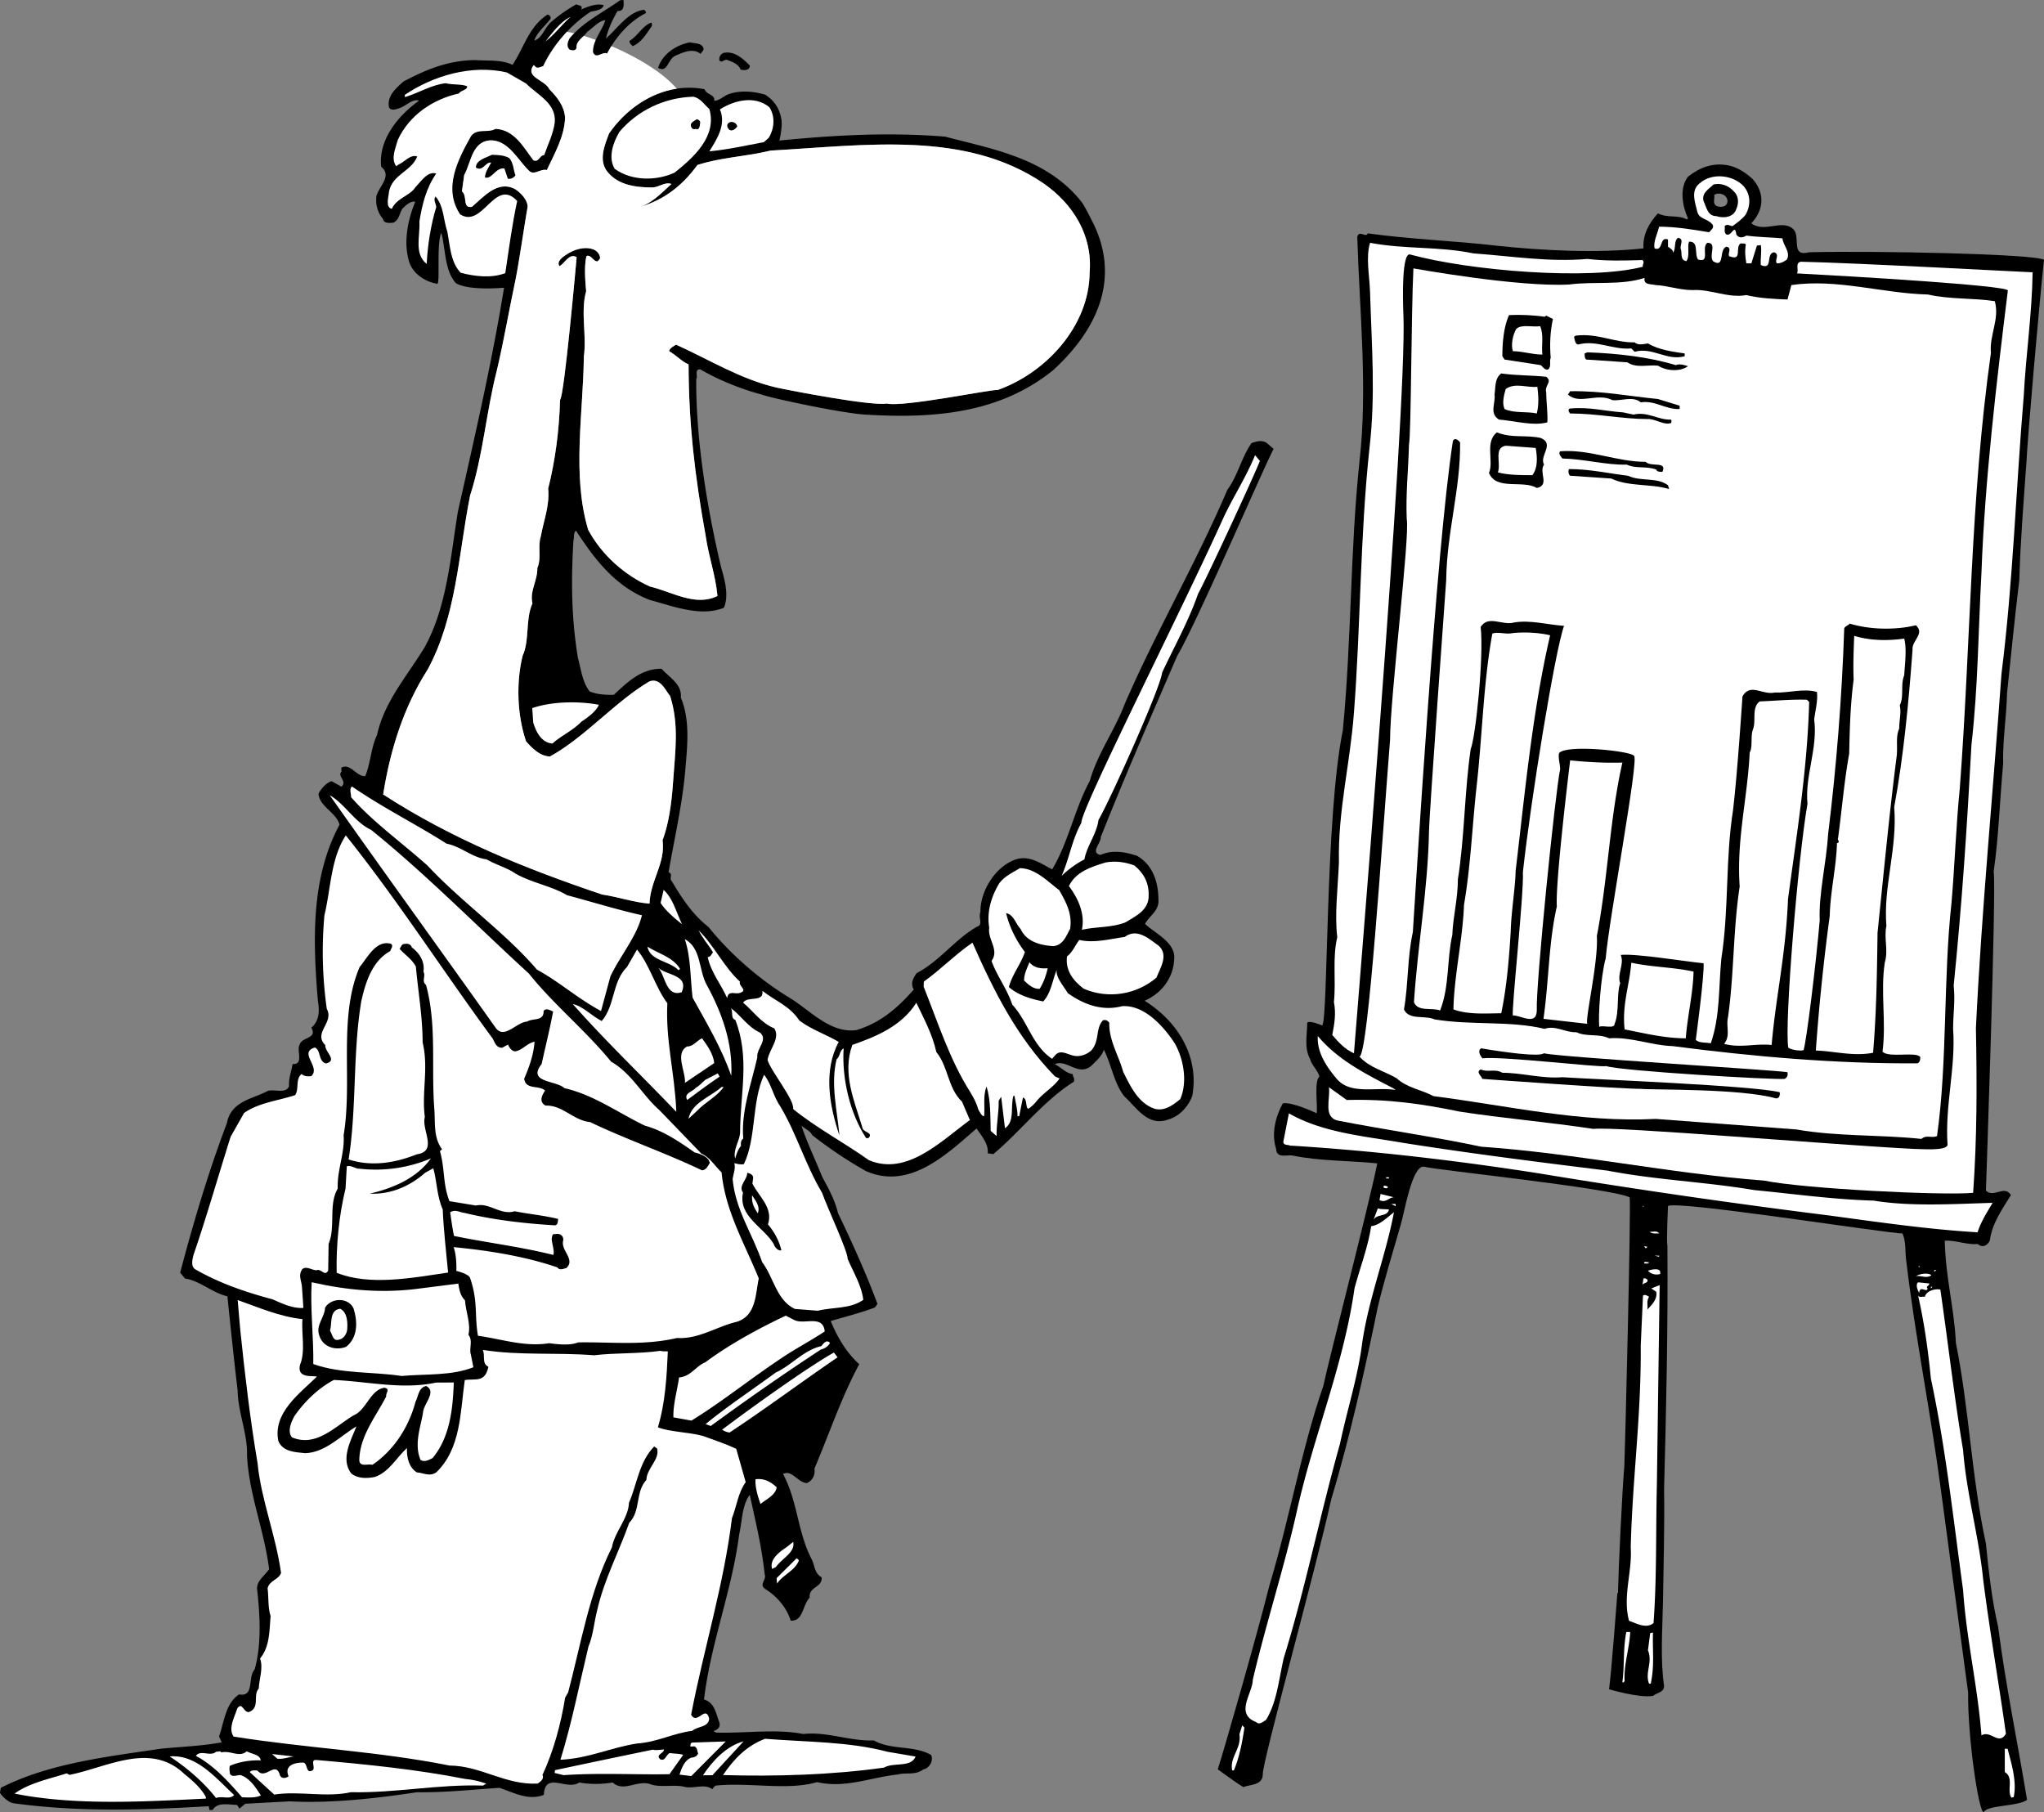
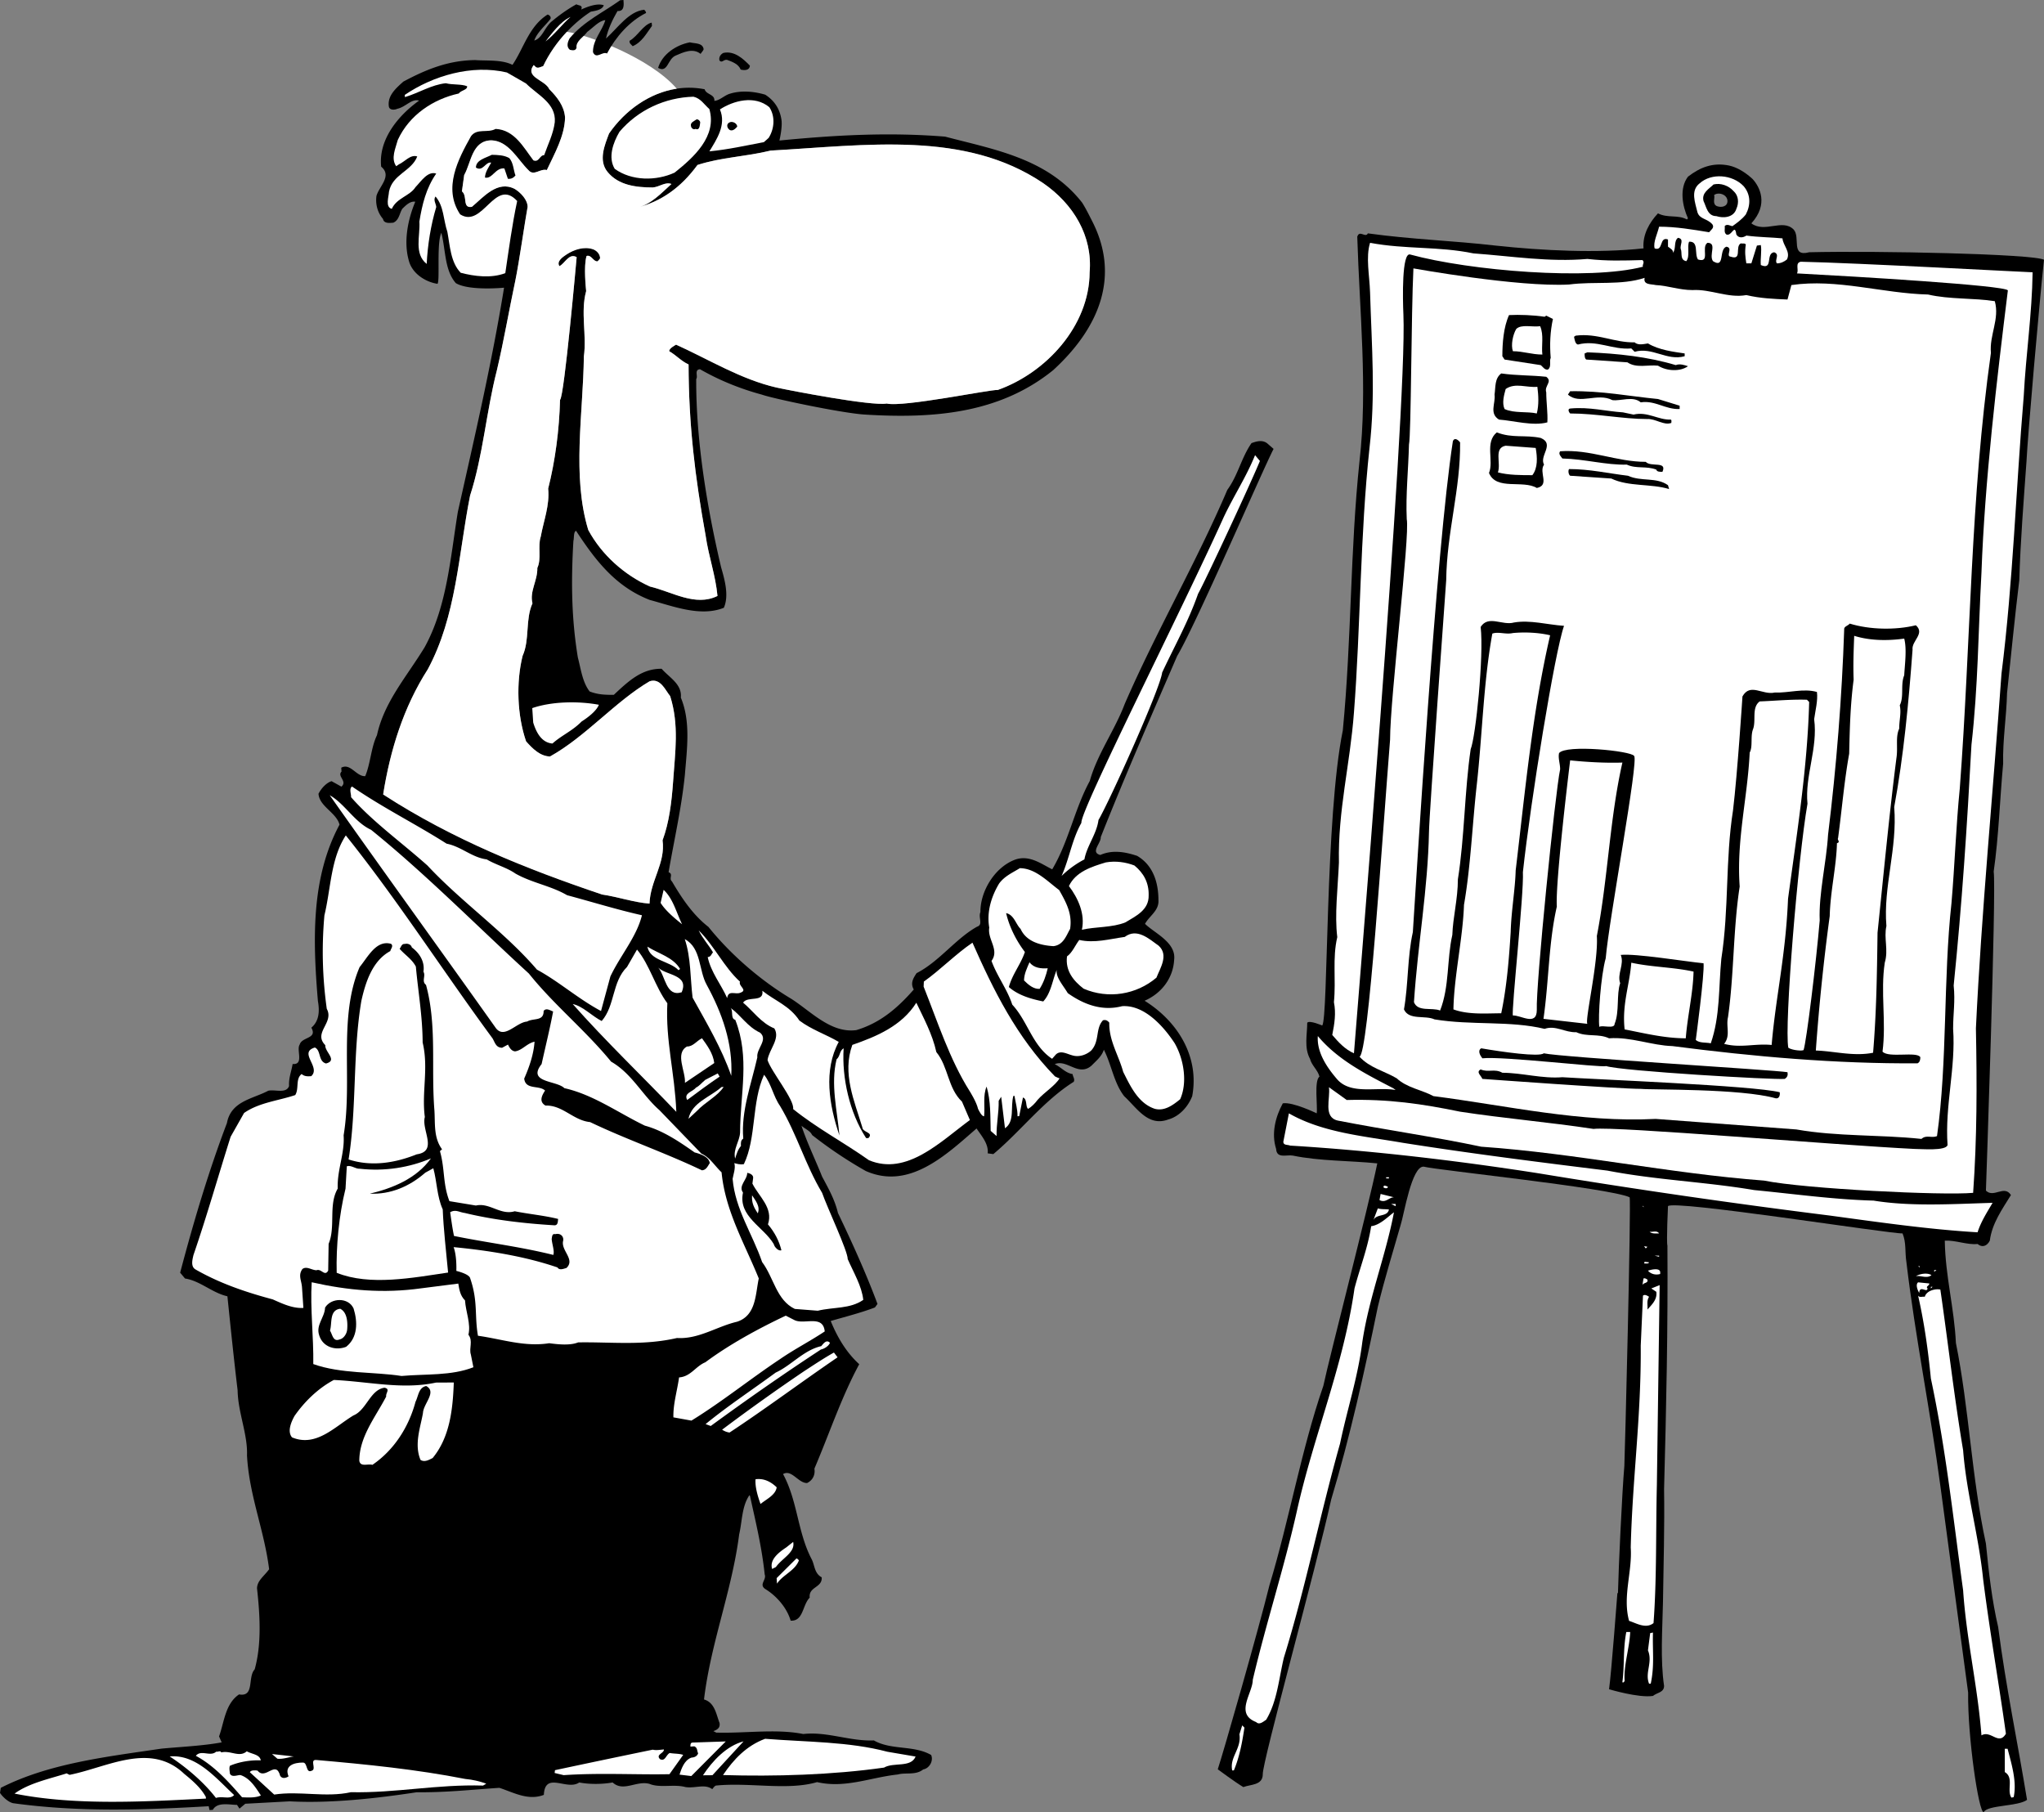
<svg xmlns="http://www.w3.org/2000/svg" width="367.738" height="325.981">
  <rect width="100%" height="100%" fill="#808080" stroke="none" />
  <path d="M104.566 1.71c1.07-.468 2.825-1.19 4.059-.769-.246.817-1.438.996-2.328 1.157-1.512.976-2.98 2.218-4.317 3.629-1.722 1.828-3.21 3.949-4.25 6.164-.492.136-1.062.574-1.503.004l-.211-.188c-1.657 2.215 2.082 2.668 2.797 4.324 1.394 1.41 2.707 3.024 2.847 5.121-.078 3.313-1.875 6.438-3.277 9.438-1.223-.316-2.328 1.16-3.305.023-1.93-1.875-3.562-5.273-6.676-5.367-3.504.035-3.636 4.055-4.89 6.242l-.407 2.934c1.06.832.008 3.105 1.793 2.785 2.086-1.742 4.586-4.816 7.7-3.223 1.047.633 2.336 1.95 2.324 3.254-.469 2.47-1.488 9.723-2.215 13.278-1.144 5.39-2.078 10.863-3.328 16.16-1.906 7.441-2.48 15.297-4.805 22.469-2.101 10.566-2.453 21.714-7.625 31.28-4.355 6.81-6.746 14.485-8.015 22.49 12.468 8.081 25.757 13.405 39.394 18.003 2.832.41 5.707 1.422 8.527 1.633.125-4.117 2.918-7.313 2.344-11.383 1.192-3.187 1.64-6.926 1.899-10.55.351-5.235 1.12-10.2-.532-15.4-.87-1.042-1.722-3.292-3.687-2.66-6.172 3.622-11.555 9.997-17.934 13.532-1.808-.078-3.101-1.395-4.293-2.719-1.617-4.703-1.812-10.605-.629-15.394 1.309-2.891.461-6.543 1.774-9.438-.547-2.168.926-4.07.875-6.371.789-1.66.035-3.914.621-5.656.512-2.84 1.629-5.621 1.328-8.61 1.266-4.996 1.996-10.554 2.137-15.976.762-.555 2.988-25.66 2.988-25.66-1.36-.809-2.129 1.148-3.101 1.613-.56-.863.593-1.645 1.265-2.09 1.344-.89 3.207-1.52 4.848-.926.62.258 1.156.825 1.203 1.524.016.199-.27.418-.457.629-.797.054-1.086-1.227-1.969-.97-.578 1.845-.098 6.02-.078 6.321-1.047 3.778.129 7.91-.414 11.754-.117 10.23-2.168 21.492.793 31.215 2.398 4.45 6.453 8.086 11.105 10.18 3.97.937 8.16 3.664 12.141 1.691-.355-3.785-1.574-7.008-2.133-10.879-1.914-10.597-3.043-19.941-3.066-30.765-1.344-.61-2.215-1.657-3.469-2.372-.133-.492 1.223-1.187 1.223-1.187 5.996 2.707 11.644 6.234 18.058 7.71 2.442.536 17.063 3.364 19.836 2.88 2.953.703 18.672-2.555 19.98-2.442 8.716-3.093 16.466-11.53 16.524-21.156.563-6.55-2.933-12.328-8.394-16.074-14.067-9.477-31.828-6.785-49-5.832-4.536 1.105-8.84 1.195-13.157 2.586-3.03 4.144-6.578 6.555-10.714 7.633 2.367-.559 4.238-2.59 6.03-4.211-1.128-.426-2.167.543-3.362.625-3.008 0-6.141-.39-8.106-2.762-1.742-2.09-.527-4.879.238-6.934 2.88-4.175 7.29-7.328 12.184-8.074 1.633-.25 3.32-.23 5.02.106.269.984 1.863.875 1.746 2.086.996-.067 1.835-1.024 2.82-1.29 2.058-.64 4.383-.394 6.324.176 1.57 1 2.57 2.434 2.895 4.317.293 1.383-.336 3.933-.336 3.933 10.054-.976 19.644-1.52 29.82-.699 8.773 2.32 18.398 3.879 24.648 11.879.672 1.055 1.258 2.258 1.832 3.383 4.907 9.644 1.516 18.89-7.027 26.73-9.695 7.867-21.66 8.77-34.039 7.996-4.332-.312-16.531-2.902-18.383-3.578-3.879-1.043-7.691-2.59-11.129-4.566-1.097.074-.312 1.324-.687 1.75-.059 11.031 1.96 23.222 4.476 33.875.657 2.265 1.45 5.117.493 7.285-4.2 1.684-9.141-.29-13.325-1.41-6.175-2.395-9.804-7.16-13.265-12.442-.485.235-.317 1.223-.477 1.836-.422 7.145-.37 13.856.809 20.993.531 1.968.793 4.359 2.11 6.074 1.542.597 2.847.61 4.35.61 2.548-2.376 4.993-4.747 8.606-4.688 1.41 1.609 3.692 2.761 3.453 5.183 1.793 4.29 1.114 9.145.73 13.88-.6 5.952-1.921 11.655-2.933 17.534.926.34-.023 1.106.613 1.664 1.7 2.895 3.707 5.965 6.563 8.18 4.047 5.04 9.469 9.688 14.898 12.93 3.559 2.27 7.133 6.238 11.704 5.629 4.324-1.29 7.449-4.004 10.335-7.305-.68-1.16-.043-2.102.504-2.941 4.07-2.079 7-6.184 10.864-8.348 1.18-.379.195-1.613.625-2.645-.047-3.707 2.566-8.09 6.28-9.441 2.548-.875 4.665.789 6.634 1.758 2.972-5.008 3.988-10.79 6.754-15.887 1.375-4.902 4.5-9.121 6.285-13.852 5.644-13.007 12.922-25.523 18.465-38.523 1.925-2.633 2.52-5.781 4.347-8.406.977-.367 2.063-.64 2.91.105l1.067.93c-1.953 3.738-13.922 31.5-17.344 37.242-4.773 11.047-9.379 21.578-13.75 32.594.07 1.098-1.922 2.734-.086 3.215 2.14-.946 4.371-.594 6.625.156 2.922 1.707 3.832 4.855 3.84 7.96.129 1.895-1.613 2.813-2.418 4.27 1.715 1.692 5.633 3.333 5.242 6.465-.176 3.32-2.297 6.067-5.316 7.371 5.96 3.711 9.894 10.063 8.566 17.168-.77 1.954-2.36 3.664-4.328 4.196-3.617 1.347-5.656-2.125-7.898-4.18-1.864-2.379-2.282-5.66-3.668-8.371-.418 1.23-1.274 1.887-2.215 2.851-2.367 2.063-4.39-1.207-6.629-.253 1.137.523 1.91 1.574 3.227 1.785.03.5.457.87.19 1.39-5.386 3.371-9.62 8.965-14.46 13l-1.012-.136c.184-1.715-1.113-3.13-2.004-4.473-5.398 4.672-12.082 11.133-19.933 7.648a77.34 77.34 0 0 1-9.653-6.468c-.355-.778-1.171-1.024-1.918-1.672 1.008 3.039 2.516 6.144 3.723 9.168 1.145 2.129 2.285 4.156 2.844 6.527 2.562 5.34 5.152 11.078 7.11 16.36l-.458.632c-2.543.973-5.3 1.66-7.957 2.438 1.2 2.926 2.781 5.625 5.133 7.773-3.21 5.93-5.375 12.489-8.063 18.781.18 1.192-.355 2.13-1.328 2.594-1.601.008-2.773-2.52-4.316-1.613 2.629 4.836 2.602 10.45 5.133 15.289.574 1.066.472 2.574 1.824 3.285.129 1.899-2.395 1.664-2.16 3.656-1.317 1.29-1.117 4.282-3.43 4.137-.652-2.262-2.504-4.441-4.594-5.707-1.156-.824.293-1.621-.074-2.598-.539-5.078-1.64-9.511-2.652-14.156l-.106-.094c-1.37 1.997-1.289 4.7-1.836 7.04-1.316 10.21-5.105 19.484-6.324 29.691 1.942.57 2.184 2.66 2.79 4.223.16.89-.423 1.23-1.106 1.476l.52.266c5.222.152 10.773-.723 15.652.254 4.277-.489 8.406 1.34 12.703 1.152 3.129 1.793 7.172.82 10.3 2.617.473 1.07-.34 2.426-1.43 2.602-1.331 1.09-3.171.512-4.55.906-4.976.531-9.45 2.54-14.539 1.375-5.309 1.559-12.125.012-18.2.621-.292.117-.472.43-.66.645-1.37-1.012-3.113-.094-4.835-.38-2.043-.562-4.594.208-6.453-.57-2.348-.644-4.707 1.52-6.63-.253-1.784.32-4.085.37-6.015 0-2.2 1.55-6.152-2.094-6.363 2.23-2.832 1.094-5.442-.434-8.004-1.266-5.488.368-9.566.844-14.879.797-7.043 1.074-15.398 2.035-22.844 1.633l-7.988.434-1.043.875-.445-.672c-1.407-.008-3.547-.567-4.352.89l-.598.043-.144-.691c-11.883.695-23.484 1.074-35.215-.547C1.41 324.137.445 323.2 0 322.527l.14-.91c8.626-4.39 18.97-5.582 28.895-7.05 3.485-.332 7.48-.5 10.848-1.13l-.473-1.07c.93-2.566 1.106-5.886 3.602-7.558 2.84.511 1.496-3.106 2.804-4.496 1.293-4.598.942-9.887.426-14.563.008-1.402 1.258-2.187 2.176-3.453-.875-7.055-3.598-13.289-3.98-20.48.144-3.817-1.622-7.707-1.688-11.711-.68-5.668-1.27-11.442-1.836-16.914-2.746-.618-4.898-2.782-7.629-3.2l-.875-1.043c2.399-9.082 5.098-18.183 8.418-26.922.738-3.96 4.621-4.32 7.43-5.812 1.183-.281 3.246.586 3.75-.852-.094-1.398.426-2.636.637-3.953 2.113.16.629-2.547 1.27-3.492.401-1.43 3.237-1.02 2.1-3.047 1.423-1.199 1.5-3.008 1.18-4.789-.953-11.262-1.191-22.27 3.887-31.73-.547-2.168-3.625-3.266-3.781-5.559.531-1.039 1.469-2.004 2.351-2.266l1.774.985c1.137-.977-.828-1.848.015-2.707l-.046-.7c1.644-.91 2.714 1.622 4.312 1.516.953-2.27 1.055-5.18 2.113-7.36 1.301-6 5.309-10.476 8.563-15.804 4.02-7.285 4.637-16.047 5.984-24.355 3.004-13.434 6.121-26.77 8.317-40.348 0 0-6.274.621-8.676-.82-2.063-2.367-1.805-5.992-2.61-9.047-.878 1.863-.222 8.633-.687 9.168-1.922-.274-4.32-1.617-5.07-3.871-1.149-3.633-.223-7.801 1.07-10.895-.91-.14-1.66.613-2.32 1.258-.543.836-.563 2.043-1.633 2.516-.598.039-1.692.21-1.852-.68-.976-1.137-1.379-2.613-1.18-4.129.485-1.738 2.868-3.602.852-5.27-.527-4.874 3.09-9.226 6.82-11.882-1.332-.41-2.43 1.164-3.914 1.465-.484.234-1.48.3-1.535-.497-.226-1.89 1.29-3.195 2.614-4.386 3.87-2.063 7.96-3.84 12.968-3.875 2.117.156 4.703-.117 6.672.855 2.008-2.941 2.945-6.914 6.309-9.043.406.07.738.551.46.871-1.019 1.27-2.347 2.36-2.85 3.797 1.374-.39 1.76-2.12 2.984-3.304 1.421-1.2 2.953-2.305 4.593-3.215.422.273 1.211.117.867.941" />
  <path fill="#fff" d="M101.98 5.727c-1.722 1.828-3.21 3.949-4.25 6.164-.492.136-1.062.574-1.503.004l-.211-.188c-1.657 2.215 2.082 2.668 2.797 4.324 1.394 1.41 2.707 3.024 2.847 5.121-.078 3.313-1.875 6.438-3.277 9.438-1.223-.316-2.328 1.16-3.305.023-1.93-1.875-3.562-5.273-6.676-5.367-3.504.035-3.636 4.055-4.89 6.242l-.407 2.934c1.06.832.008 3.105 1.793 2.785 2.086-1.742 4.586-4.816 7.7-3.223 1.047.633 2.336 1.95 2.324 3.254-.469 2.47-1.488 9.723-2.215 13.278-1.144 5.39-2.078 10.863-3.328 16.16-1.906 7.441-2.48 15.297-4.805 22.469-2.101 10.566-2.453 21.714-7.625 31.28-4.355 6.81-6.746 14.485-8.015 22.49 12.468 8.081 25.757 13.405 39.394 18.003 2.832.41 5.707 1.422 8.527 1.633.125-4.117 2.918-7.313 2.344-11.383 1.192-3.187 1.64-6.926 1.899-10.55.351-5.235 1.12-10.2-.532-15.4-.87-1.042-1.722-3.292-3.687-2.66-6.172 3.622-11.555 9.997-17.934 13.532-1.808-.078-3.101-1.395-4.293-2.719-1.617-4.703-1.812-10.605-.629-15.394 1.309-2.891.461-6.543 1.774-9.438-.547-2.168.926-4.07.875-6.371.789-1.66.035-3.914.621-5.656.512-2.84 1.629-5.621 1.328-8.61 1.266-4.996 1.996-10.554 2.137-15.976.762-.555 2.988-25.66 2.988-25.66-1.36-.809-2.129 1.148-3.101 1.613-.56-.863.593-1.645 1.265-2.09 1.344-.89 3.207-1.52 4.848-.926.62.258 1.156.825 1.203 1.524.016.199-.27.418-.457.629-.797.054-1.086-1.227-1.969-.97-.578 1.845-.098 6.02-.078 6.321-1.047 3.778.129 7.91-.414 11.754-.117 10.23-2.168 21.492.793 31.215 2.398 4.45 6.453 8.086 11.105 10.18 3.97.937 8.16 3.664 12.141 1.691-.355-3.785-1.574-7.008-2.133-10.879-1.914-10.597-3.043-19.941-3.066-30.765-1.344-.61-2.215-1.657-3.469-2.372-.133-.492 1.223-1.187 1.223-1.187 5.996 2.707 11.644 6.234 18.058 7.71 2.442.536 17.063 3.364 19.836 2.88 2.953.703 18.672-2.555 19.98-2.442 8.716-3.093 16.466-11.53 16.524-21.156.563-6.55-2.933-12.328-8.394-16.074-14.067-9.477-31.828-6.785-49-5.832-4.536 1.105-8.84 1.195-13.157 2.586-3.03 4.144-6.578 6.555-10.714 7.633 2.367-.559 4.238-2.59 6.03-4.211-1.128-.426-2.167.543-3.362.625-3.008 0-6.141-.39-8.106-2.762-1.742-2.09-.527-4.879.238-6.934 2.88-4.175 7.29-7.328 12.184-8.074-4.887-5.644-16.281-9.773-19.774-10.226m.668-2.684c-1.515 1.305-2.89 3.203-4.511 4.414 1.015-1.273 2.664-3.586 4.511-4.414" />
  <path d="M117.293 4.668c-1.012 1.371-1.809 2.926-3.465 3.64-.219-.288-.633-.46-.566-.964 1.449-.801 2.508-2.973 3.988-3.274l.043.598m9.301 4.187c-.082.305-.367.524-.547.84-1.375-1.113-3.125-.293-4.488.301-1.465.598-1.391 3.2-3.16 2.215.738-2.457 3.23-4.125 5.706-4.594.918.242 2.31.047 2.489 1.238" />
  <path fill="#fff" d="M94.633 15.008c2.043 2.066 5.449 3.543 5.18 6.969-.262 2.12-1.239 3.992-1.91 5.941-.805-.047-.91 1.363-1.942.93-1.754-2.286-3.375-5.485-6.793-5.657-1.45.801-3.32-.18-4.422 1.301-2.328 4.164-5.086 9.36-1.965 14.063 4.086 2.629 6.266-6.735 10.266-2.395-.918 4.27-1.516 8.824-2.137 12.973-2.543.972-5.574.574-8.023-.063-1.832-1.883-1.93-4.883-2.399-7.355-.754-2.254-.605-4.57-2.133-6.371-.457.629.09 1.297.13 1.894-.985 3.274-1.547 6.817-1.72 10.239-2.327-1.848-1.14-5.036-1.312-7.63.496-3.042 1.2-5.995 3.027-8.624-1.535-.496-2.71 1.386-3.742 2.457-.996 1.57-3.379 1.93-4.25 3.894-1.222-.32-.547-2.168-.508-3.074.594-3.148 4.067-3.68 5.086-6.355-1.226-.418-2.238.953-3.308 1.425l-.48.332c-1-1.433-.114-3.199.285-4.726 2.101-4.551 6.421-7.348 10.964-8.356.457-.629 1.563-.605 1.516-1.304-1.031-.43-2.621-.223-3.844-.543-2.59.273-4.797 1.726-7.351 2.496l-.024-.399c5.078-3.445 12.055-5.52 18.367-4.035l3.442 1.973" />
  <path d="M134.91 11.805c-.039.906-1.043.87-1.656.71-.367-.976-1.5-1.402-2.422-1.738-.613-.16-.957.664-1.398.094-.141-.594.226-1.121.71-1.352 1.977-.433 3.579 1.063 4.766 2.286" />
  <path fill="#fff" d="M127.617 19.61c1.43 4.917-2.824 8.71-6.25 11.445-3.305 1.523-7.715 1.52-10.77-.68-1.238-2.023-.316-4.691.856-6.672 3.344-3.933 8.207-6.164 13.309-6.308 1.324.312 1.894 1.378 2.855 2.214m10.801-.319c1.117 1.726.867 3.948-.133 5.519l-.851.757c-3.266.621-6.422 1.332-9.809 1.66 1.262-2.09 3.09-4.718 1.898-7.542 2.403-1.567 6.239-2.625 8.895-.395" />
  <path d="M125.973 22.027c-.067.504-.098 1.508-.825 1.157-.386.226-.812-.145-.84-.547-.136-.59.547-.836 1.028-1.168.297-.02.617.258.637.558m6.664.754c-.371.426-.844.86-1.364.594-.523-.367-.675-1.16.11-1.41.492-.133 1.215.219 1.254.816m-41.012 5.656c.758.852.746 2.157 1.113 3.133-.37.426-.758.653-1.363.594l-.629-1.863c-1.613-.192-2.172 1.949-3.496 1.64.031-1.007.676-1.851 1.121-2.683-1.016-.23-1.488 1.703-2.746.887.008-1.403 1.79-1.723 2.852-2.297 1.105.027 2.21.054 3.148.59" />
  <path fill="#fff" d="M226.672 82.922c-1.461 3.605-9.781 21.504-11.125 23.898-1.766 5.032-4.188 9.301-6.465 14.164-.312 2.829-9.383 22.98-11.453 26.528-.328 2.527-2.094 4.648-2.531 7.086a17.373 17.373 0 0 0-4.11 2.98c1.395-3.101 1.867-6.539 3.57-9.562-.335-1.98 18.079-38.293 25.579-54.934 1.843-3.93 4.031-7.184 5.664-11.203l.87 1.043m-118.929 43.859c-.426 1.13-2.047 2.34-3.105 3.012-1.688 1.719-3.543 2.445-5.246 3.96-2.016-.163-2.95-2.108-3.461-3.776l-.172-2.594c3.62-1.246 8.433-1.266 11.984-.602m-27.39 24.989c2.644.523 4.578 2.496 7.207 2.824 1.668.988 3.605 1.46 5.183 2.558 3.02 1.7 6.36 2.18 9.281 3.887 4.489 1.203 8.993 2.602 13.47 3.606-.942 3.87-3.919 7.28-5.677 11.007l-1.687 6.223c-4.156-2.223-7.57-5.305-11.524-7.445-5.761-6.727-13.539-12.121-19.695-18.723-4.586-4.102-9.847-7.86-13.754-12.305.067-.507-.402-1.476.172-1.918 5.567 3.836 11.477 6.75 17.024 10.286m-13.594-2.497c9.851 7.957 18.996 17.266 28.39 25.856 4.489 5.613 10.211 10.242 14.793 15.848 3.754 2.152 5.618 6.035 8.707 8.738l7.54 7.812c1.55.696 2.347 2.145 3.632 3.364.668 6.972 4.168 12.851 6.692 19.093-.61 2.848-.457 6.645-3.887 7.778-3.652.847-6.902 3.172-10.828 2.933-6.121 1.41-11.781.688-17.785.79-1.465.6-3.688.347-5.203.148-4.465.703-8.47-.735-12.817-1.344-.648-3.664.035-6.164-1.398-10.328-.153-.793-2.492-1.336-2.492-1.336.03-1.004.004-2.91-.489-4.277 6.153.586 12.84 1.644 18.688 3.656.34.578 1.117.226 1.61.094 1.6-1.512-.907-3.047-.622-4.77.246-.82-.406-1.578-1.39-1.312-.614-.157-.567.539-.645.847.066.996.547 2.168.293 2.887-6.012-1.5-11.973-2.203-17.867-3.414-.293-1.383-.5-2.973-.688-4.262.965-.566 1.602-.008 2.613.125 5.196 1.254 10.653 1.89 16.188 2.223.598-.04.555-.64.621-1.145-2.547-.633-5.168-.855-7.809-1.383-2.554.774-4.515-1.597-6.984-1.03l-4.762-.786c-1.214-3.125-.789-5.758-1.707-9.004l.38-.328c-1.548-2.102-1.216-4.629-1.376-7.023-.613-7.676.48-15.266-1.511-22.551-.844-.645-.008-1.602-.461-2.371.28-1.824-.723-3.36-2.094-4.371-.14-.594-.856-.746-1.246-.618-.606-.062-.664.547-.946.864.872 1.043 2.23 1.855 2.922 3.21.395 4.383 1.203 8.942 1.22 13.653 1.108 4.633-.204 8.934.394 13.402-.645 2.348 2.418 6.153-1.454 6.711-3.902 1.567-8.167 2.254-12.265.922 1.488-9.219.719-19.187 2.297-28.515.77-3.461 2.02-7.25 5.21-8.97.075-.405.637-.945.114-1.308-2.656-.726-4.148 2.383-5.633 4.184-3.902 9.082-1.234 20.43-2.879 30.262.219 3.292-1.191 6.19-1.062 9.593-1.707 2.918-.344 6.836-1.637 9.93l-.078 4.816c-.625 1.145-1.234-.418-2.11-.058-.906-.04-1.757-.785-2.523-.23-.824 1.156-.164 2.015-.078 3.308l.25 3.695c-1.898.125-3.758-.75-5.516-1.535-4.797-1.281-9.515-2.871-13.89-5.383-.938-.539-.528-1.867-.375-2.582 2.43-7.078 4.457-14.23 6.691-21.293l2.418-4.273c2.68-1.883 6.266-2.223 9.203-3.223.727-1.152.008-2.906 1.153-3.785.53.465 1.128.426 1.726.383 1.797-1.621-2.387-4.246.656-5.153 1.141.524.567 2.47 2 2.872 2.168-.547-.242-2.09-.125-3.297-2.254-2.258 1.637-4.02.266-6.535-.773-5.56-.941-11.06-.426-16.81 1.176-4.886 1.121-10.194 3.848-14.386 9.297 11.602 17.469 24.383 26.402 36.512.45.773.61 1.664 1.715 1.691l1.063-.574c.234.484.582 1.164 1.285 1.219 1.293-.188 2.11-1.445 3.492-1.738-.152 2.214-.902 4.468-1.86 6.636.239 2.09 2.68 1.125 3.754 2.157-.546.835-1.171 1.98.079 2.699 3.101-.106 4.992 2.672 8.02 2.969 6.624 3.164 13.495 5.511 20.124 8.675.797-.054 1.05-.773 1.414-1.3-.18-1.188-1.816-1.68-2.734-1.918-2.735-1.922-5.676-3.93-8.942-4.813-4.761-2.289-9.293-5.59-14.484-6.746-1.398-1.41-6.777-.95-4.098-4.336.692-3.152 1.48-6.312 2.07-9.46-.511-.165-1.25-.72-1.71-.087.03 1.903-1.82 1.227-2.977 1.903-1.996.136-4.183 3.39-5.746.988-9.852-13.871-19.902-27.73-29.758-41.703 2.707 1.523 4.43 4.816 7.434 6.218m55.961 16.993c-1.27-1.016-2.969-2.407-3.867-3.848l.543-2.344c1.71 1.59 2.277 4.059 3.324 6.192m67.84-6.153c1.25 2.219 2.39 4.25 1.968 6.985-.714 1.25-1.207 2.886-2.996 3.105-2.316-.144-4.863-.777-5.922-3.11-.859-.843-1.171-2.527-2.593-2.831.566 2.465 1.836 4.988 3.375 6.988-.754 2.254-2.243 3.957-2.887 6.309 1.703 1.488 3.953 2.14 6.187 2.59 1.403-1.497 1.649-3.817 2.426-5.676-.21 1.32 1.192 2.828 1.985 4.18 2.84 2.011 6.132 3.296 9.78 2.347 3.99-.266 7.458 3.61 9.466 6.684 1.707 2.992 2.285 7.16.976 10.054-1.328 1.094-2.86 2.196-4.594 1.715-2.976-1.004-4.386-4.117-5.656-6.637-.8-2.953-2.586-5.64-2.5-8.855-.324-.379-.64-.559-1.133-.422-1.402 1.496-.55 3.742-2.136 5.453-.852.758-2.223 1.25-3.453.832-.918-.238-2.07-.96-2.914-.105l-.653.746c-3.566-2.367-4.36-6.723-7.168-9.742-.887-2.746-2.746-5.13-3.734-7.868 1.469-2.003-.758-3.859-.403-5.984-.484-2.777.333-5.535 1.774-7.937 1.012-1.371 2.473-1.973 3.723-2.758 2.808.015 4.972 2.375 7.082 3.937" />
  <path fill="#fff" d="M204.094 155.695c1.695 1.39 2.613 3.133 2.562 5.344.078 2.7-2.355 3.766-4.183 4.887-2.34.96-5.36.762-7.828 1.328.613-2.848-.68-5.668-2.333-7.86 1.231-2.59 4.079-3.48 6.63-4.253 1.785-.32 3.609-.043 5.152.554m-70.961 20.899c-.348.824 1.504 1.5.035 2-.879.36-2.145-.559-2.344.96-1.062-2.437-2.914-4.617-3.5-7.382.598-.043.664-.547.946-.867-.793-1.348-1.872-2.48-2.57-3.938 2.784 2.723 4.55 6.61 7.433 9.227m-5.973.597c2.742 5.028 4.715 10.512 4.403 16.344-1.739-4.996-4.446-9.523-6.958-14.066-.425-3.38-.28-7.2-1.406-10.528 3.012 1.602 2.48 5.645 3.961 8.25m-4.805-2.882-.285.218c-1.617-1.695-5.12-1.66-5.597-4.234 1.992 1.27 4.636 1.894 5.882 4.016m-2.292 6.168c-.348 6.738 1.343 12.535 1.613 19.535-5.93-6.219-12.785-12.774-18.64-19.395 1.827.375 3.452 2.172 5.214 3.055 2.422-2.766 1.832-7.04 4.559-9.727l1.796-3.125c2.29 2.75 3.254 6.696 5.457 9.657m54.895-10.899c3.781 8.567 7.957 17.004 14.844 24.059.207.086.515.265.824.347-.813 1.356-2.738 2.489-3.95 3.871-.46.633-1.116 1.278-1.695 1.618-.52-.266-.12-1.797-.94-2.04l-.677 3.352-.3.02c.015-1.305-.364-2.48-.547-3.672l-.2.011c-.57 1.946.309 4.594-1.511 5.817l-.684-5.668-.45.734c.048 2.2-.425 4.137-.378 6.336l-1.063-.93c-.07-2.5.036-5.414-.734-7.968-.691 1.652-.266 3.527-.445 5.344-.399.027-.86-.848-1.09-1.332-.29-1.282-1.52-3.208-1.52-3.208-3.586-5.671-5.746-12.44-8.273-18.785l.04-.906c2.964-2.101 5.776-4.996 8.75-7m33.511.559c1.816 1.683.265 3.992-.418 5.738-3.602 3.05-8.656 3.89-13.094 1.984-1.797-1.382-3.324-3.187-2.996-5.812.957-.668 1.469-2.004 2.207-2.957 2.746.617 5.398-.16 8.18-.547 2.195-1.652 4.332.309 6.12 1.594m-85.831 8.363c-2.848.89-2.903-2.914-4.207-4.43 1.398 1.41 5.593 1.227 4.207 4.43m65.859-4.316c-.312 1.32-.73 2.554-1.457 3.703-1.098.074-2.055-.762-2.809-1.516.02-1.203.555-2.242.985-3.273.773 1.05 2.082 1.164 3.281 1.086m-44.672 9.41c2.215 1.652 4.778 2.484 7.074 3.832-2.765 5.097-1.746 11.344.125 16.832-.402-4.485-1.62-9.215-.515-13.7.664-.542.496-1.535 1.27-1.988-.344 5.336 1.074 11.555 3.984 16.07.113.192.304.079.504.067.93-1.066-1.063-.93-1.133-1.93-1.418-4.714-3.656-9.675-1.793-14.812 4.308-1.492 8.89-3.402 11.515-7.586 1.286 2.719 2.883 5.617 3.602 8.879 2.184 2.66 2.04 6.476 4.61 8.91l1.425 3.312c-5.258 3.86-11.351 10.083-18.16 7.23-4.523-3.202-9.406-5.784-13.644-9.206.292-1.625-3.961-6.75-4.602-8.813.273-1.921 2.348-3.863 1.223-5.695-2.368-.941-3.926-3.242-5.622-4.633.817-1.258 3.81.047 3.465-2.136 2.328 1.847 4.891 2.68 6.672 5.367" />
  <path fill="#fff" d="M136.754 185.77c1.492 1.304-.711 2.855-.504 4.445-1.082 4.781-2.953 9.719-2.527 14.601-.48.332-.446.832-.414 1.329-.555.64-.801 1.457-1.047 2.277-.414-1.676.797-3.059.886-4.672.028-7.117 1.805-13.45-.859-20.285-.918-.242-.305-1.586-.844-2.149 1.895 1.375 3.035 3.403 5.309 4.454m-8.25 5.464-5.277 3.563c.168-2.016-1.856-5.29.367-6.54 1.101.024 1.734-1.019 2.703-1.484.887 1.243 1.984 2.672 2.207 4.461m.965 2.442c-1.824 1.226-3.926 2.77-5.832 4.199-.688-1.258 1.004-1.469 1.554-2.207.68-.348 1.043-.875 1.707-1.418l2.23-1.152.34.578" />
  <path fill="#fff" d="M140.344 198.96c3.05 5.106 4.515 10.52 7.566 15.63.871 2.547 4.606 10.414 4.606 11.918 1.066 2.433 2.53 4.84 2.796 7.328-2.394 1.664-5.328 1.258-8.187 1.953l-4.129-.324c-3.316-1.582-3.789-5.66-5.879-8.426-1.746-5.094-4.847-9.496-5.312-14.98.144-.809.57-1.942.308-2.825.309.078 1.028.332 1.719.184 2.285-4.762 1.36-11.113 3.633-16.078 1.308 1.617 1.664 3.898 2.879 5.62m-10.153-3.429c-1.09 1.676-3.324 2.727-4.82 4.332l-1.508 1.403c.606-2.946 3.852-3.864 5.93-5.707l.398-.028m-52.656 12.852c-2.66 3.687-6.953 5.379-11 6.351 3.719.153 7.133-1.28 9.973-3.777l1.449-.797c.66 2.36.64 5.067 1.695 7.402.13 3.399.625 7.778.965 11.36-6.351.93-14.066 2.45-20.043.043-.12-4.8.41-10.352 1.59-15.14l.23-4.024c.786-.254 1.54.496 2.336.445 4.446.504 8.907-.2 12.805-1.863" />
  <path d="m135.5 211.914-.133 1.008c1.16 2.328 3.801 4.355 2.797 7.332 1.2 1.422 2.004 2.973 2.418 4.648-.484.23-1.238-.52-1.379-1.109-1.808-3.086-6.445-4.98-5.531-9.254-.883-1.242.754-2.254.766-3.559.406.075 1.125.329 1.062.934" />
  <path fill="#fff" d="M136.328 218.27c-.672-1.055-1.125-1.829-1.02-3.239.56.864 1.54 2.004 1.02 3.239m-60.531 13.484 6.656-.848c.176 1.09.348 2.18 1.207 3.024.14 2.097 1.086 4.238.613 6.172.88 1.144.063 2.402.442 3.582l.453 2.273c-4.004 1.57-8.543 1.176-12.926 1.57-4.96-.773-10.949-.37-15.879-2.144.078-4.817-.574-10.082-.285-14.715 6.516 1.469 12.867 2.043 19.719 1.086" />
-   <path fill="#fff" d="M54.418 237.297c-.227 2.621.59 5.773-.45 8.246-.581 2.547 2.43 1.844 3.048 2.102-3.102 3.015-7.977 6.546-6.938 11.59.832 1.949 3.04 2 4.856 2.18 3.601-.142 6.21-3.024 9.199-4.825-1.031 2.574-2.914 5.906-.934 8.48 1.16.926 2.766.918 4.25.618 2.547-.872 3.875-3.47 5.766-5.2-.082 1.809.437 3.578 1.797 4.39 1.105.028 2.261.852 3.504-.034 4.422-4.305 4.285-10.809 5.101-16.578 1.836-.325 3.645.558 4.25-2.391-1.242-.617-.531-1.969-1.004-3.04 6.684 1.056 13.157.423 20.008.966 3.777-.457 8.203-.25 11.973-.805.414.172.906.04 1.308.113-.195 4.524-.472 9.352-1.789 13.649 2.164.86 5.469.836 8.121 1.562 2.059.762 3.903 1.34 5.97 2.305l1.706 6c-1.375 1.894-1.613 4.316-2.473 6.48-1.492 12.125-5.046 23.391-7.347 35.372 1.129 1.925 2.578-1.88 3.25.683-.09 1.61-2.113 1.344-3.059 2.207-3.476.434-6.277 2.027-9.867 2.266-4.766.722-8.742 2.691-13.836 2.933 2.059-6.652 3.399-13.558 5.047-20.382.863-2.063 1.008-4.38 1.566-6.52 1.235-5.496 3.907-10.484 5.762-15.719 2.152-2.25 1.035-5.484 3.09-7.726.059-2.11 2.46-3.672 1.926-5.64l-.528-.368c-2.718 2.789-3.054 6.719-4.53 10.125-.11 2.816-2.56 5.183-3.071 8.027-4.067 8.09-5.55 17.309-7.871 26.082l-.54.938c-.78 4.765-2.062 9.562-4.077 13.906.355.777-.512 1.336-.895 1.563-5.797.289-10.242-3.223-15.855-3.247-12.7-2.554-26.07-3.16-38.836-5.214-1.004-1.532.172-3.418.664-5.055.918-1.262 1.043.633 2.05.664 2.153-.746.696-3.05 1.82-4.23.079-1.81.856-3.665.24-5.426 1.76-2.125 1.67-4.926 1.89-7.645-.508-1.57-.32-3.285-.535-4.976.308-1.422 2.003-1.54 2.421-2.766-.96-6.852-3.59-13.191-4.23-19.762-1.336-7.93-2.262-15.785-3.117-24.047l-.457-5.28c3.593 1.26 7.52 3.003 11.656 3.429" />
  <path d="M63.61 235.375c.769 2.457.757 5.262-1.34 6.906-1.856.727-4.204.082-4.848-2.082-.629-1.86.988-3.172 1.066-4.98 1.086-1.778 4.184-1.883 5.121.156" />
  <path fill="#fff" d="M62.46 239.16c-.05.707-.589 1.645-1.382 1.797-1.168.48-1.265-.918-1.71-1.59.413-1.328-.15-3.695 1.843-3.93 1.242.618 1.363 2.415 1.25 3.723m80.469-1.687c1.761.882 5.14-1.047 5.449 2.039-2.496 1.672-5.402 3.168-7.988 4.945-5.375 3.57-10.508 7.723-15.993 11.098l-3.246-.586c-.062-2.403.684-4.758 1.02-7.184 2.094-.14 2.973-2.004 4.726-2.723 4.297-3.195 9.52-6.05 14.473-8.386l1.559.797m6.386 4.082c-.168.511-.93 1.066-1.625 1.21-6.812 4.465-13.324 9.012-19.82 13.758l-.926-.34c3.989-3.273 8.407-6.175 12.61-9.265 2.82-1.29 5.039-4.043 8.199-4.758.371-.426.918-1.265 1.562-.605m-70.878 7.16 3.207-.016c-.172 4.922-.743 9.871-3.801 13.586-.68.344-1.45.797-2.184.344-1.191-2.824.008-5.914.438-8.445.086-1.711 2.55-3.782.578-4.852-1.387.293-1.383 1.797-1.918 2.836-1.2 4.488-3.828 8.676-7.758 11.344-.816-.246-2.172.445-2.355-.746.015-4.309 2.886-7.809 4.84-11.547-.141-.594.812-1.36-.31-1.582-2.577.37-3.234 4.023-5.577 4.984-3.371 2.031-6.727 5.762-11.059 3.95-.871-1.048-.184-2.696.441-3.84 1.829-2.63 4.278-4.997 7.083-6.489 6.234.285 12.347 1.778 18.375.473m72.253-4.547c-6.515 4.445-13.004 9.293-19.433 13.531-.508-.066-.918-.238-1.34-.512a368.264 368.264 0 0 1 14.73-10.507c1.73-1.121 3.551-2.344 5.387-3.371l.656.859m-10.957 23.387c-.207 1.414-1.863 2.129-2.906 3-.492-1.371-1.004-3.04-.898-4.45 1.488-.199 2.734.418 3.804 1.45m-.14 14.34-.68.347c-.512-1.672 1.203-2.988 2.547-3.879l1.238-.984c.426 1.875-2.008 2.937-3.105 4.516m4.129-1.18c-.676 1.851-2.93 2.601-3.93 4.172l-.066-.996 3.57-3.547a.78.78 0 0 1 .426.37M39.8 315.246c1.68-.41 3.278.984 4.598-.207.938.54 2.344.547 2.516 1.637-1.809-.082-3.89.258-5.547.972-.172.41-.039.907-.008 1.403.356.781 1.418.207 1.926.273 1.742.586 2.762 2.32 3.652 3.664-.972.465-2.382.36-3.386.328-2.391-2.746-4.993-5.68-8.317-7.46.922-1.165 2.621.222 3.656-.747.309.078.786-.254.91.137m-2.769 8.004.02.3c-11.188.552-23.567 1.282-34.434-.898 2.578-1.875 6.137-2.617 9.375-3.636l.52.265c6.824-1.36 14.53-5.984 20.633-.18 1.59 1.297 2.976 2.508 3.886 4.149m5.09-.34c-.746.852-2.098.14-3.273.52-2.196-2.86-5.383-5.551-8.317-7.461 4.782-.422 8.274 3.855 11.59 6.941m10.758-6.937c-.695.047-1.969.535-2.977.402l-.96-.84 3.937.438" />
  <path fill="#fff" d="M83.719 320.02c1.312.113 2.636.425 3.765.851l-.578.336c-8.234-.246-15.742 1.36-23.773 1.195-4.543 1.008-9.238-.28-13.801.426l-4.379-4.02c.172-.41.977-.363 1.383-.292 1.426 1.812 3.273-2.02 4.07.933.34.578 1.032.43 1.512.098-.832-1.95 1.035-2.477 2.539-2.477 1-.066.445 2.176 1.797 1.383.574-.437-.531-1.969.676-1.847 9.074.792 18.054 1.695 26.789 3.414m40.656-.524-2.121-.258c.332-1.023.832-2.562 2.101-3.047.598-.039 1.082-.273 1.25-.785-.226-.386-.066-.996-.687-1.258l-.695.047c-.016-.199-.047-.699.351-.726l6-.2-6.199 6.227m35.289-4.371 5.066.863c-.863 2.063-3.94.969-5.68 1.985-9.23 1.32-19.734 1.625-28.972 1.343 1.914-2.836 4.254-5.296 7.578-6.523 7.559.598 15.067.492 22.008 2.332m-31.488 4.219-1.703.015c1.726-2.625 4.254-5.3 7.304-6.105l-5.601 6.09" />
  <path d="M315.29 32.18c1.3 1.402 2.948 4.55-.2 8 2.398 1.8 5.598-.899 7.598 1.101 1.3 1.399-.598 5 2.8 4.098 12.102-.297 40.399.3 42.25 1.351-.8 7.301-2.949 31.852-3.148 36.25-.5 7-1.102 14.5-1.3 21.399-.802 6.601-1.5 13.703-2.2 20.3-.102 4.301-.8 8.403-.703 12.7-.598 6.5-.797 13.101-1.7 19.402.5 3.399-1.398 57.399-1.398 57.399 1.398 1.402 3.3-1.098 4.5.8-1.602 2.602-3.402 5.102-3.8 8.2-.5 1-1.4 1.3-2.2.601-1.902.2-3.902-.699-5.902-.601.101 6.402 1.703 12.101 2 18.402 2.402 11.898 2.8 24.098 5.402 36.098.5 5.101 1.098 10.3 2.2 15 1.398 10.8 3.5 20.699 5.198 31.101-1.597 1.2-7.097.899-7.8 2.2-.899.101-2.899-13.5-2.797-21.5l-5-37.2c-1.8-13.5-4.5-26.699-6.102-40.199-.3-1.902 0-3.5-.699-5.203-2.2.101-41.3-6.098-42.2-4.899 0 0-.3 6.399-.1 7.102.1 14.797-.2 29-.602 43.797.101 6.703-.098 13.601-.2 20.402-.097 4.801-.5 10.301.2 15 0 1.2-1.297 1.2-2 1.801-2.598.398-7.899-1.203-7.899-1.203.399-2.7 1.5-17.297 1.5-17.297h.102c.098-4.402.75-18.352 1.148-22.852.102-2 1.25-47.449.95-48.351-3.7-1.7-34.801-4.899-37-5.5-2.2-.297-3.598 8.703-4.2 10.5-1.398 4.902-2.898 9.703-4.101 14.703-2.399 11.7-5 23.398-8.399 34.7-2.699 12.3-12.398 47.198-12.3 49.398 0 2-2.2 1.8-3.5 2.3-1.5-.898-4.598-3.199-4.598-3.199 1-3 7.297-25 9.297-33.101 3.601-11.899 5.703-24.301 9.703-35.899 1.098-5.199 8-31.699 9.7-40-4.903-.5-10.403-.402-15.2-1.402-1.102-.2-2.902.601-3-1.2-.902-2.8-.102-5.8 1.2-8.199 1.8-.3 6.097 1.801 6.097 1.801.203-1.199-.5-5.902.5-6.601-.297-1.2-1.399-2-1.7-3.2-1.097-2-.5-4.398-.5-6.5.403-.5 2.7.5 2.7.5 1.101-1.398.5-37.398 3.703-53.101 1.598-16.598 1.297-32.2 3-48.399 1.5-13 0-27.101-.402-40.398.402-1.3 1.5.297 1.902-.602 8 1.102 15.2 1.301 23 2.2 8.398.902 18.2 1.402 26.598.5-.2-2.5 1.101-4.7 2.601-6.301 1.7.902 3.598.203 5.2 1.101l.199-.199c-1-2.199-1.598-5.402 0-7.5 2.199-1.699 4.5-2.601 7.402-2 1.398.301 2.898 1.2 4.2 2.399zm-6.903 2.902c.203.5-.399 1.598.5 2 .8.297 1.902.098 1.902-.902 0-1.2-1.601-1.7-2.402-1.098" />
  <path fill="#fff" d="M313.688 33.48c1.3 1.5 1.3 3.399.402 5.102-.703.898-1.703 1.598-2.402 2.098-.301 0-1-.5-1.399 0 .098.5-.2 1.101.3 1.5 1 .402 1.5-2.098 1.798 0 .402.699 1.203.601 1.8.199 2.2.3 4.403.3 6.5.5.102 1.3 1.5 2.402.801 3.8-.5.403-1.101.7-1.8.7-.5-.598.601-1.598-.5-2-1.598.203-.098 3.3-2.399 2.3-.102-1.097.2-2.597 0-3.597l-.7.098-1 3.199h-.902c-.199-1.2-.3-2.098-.097-3.399-.203-.3-.602-.101-.903-.199-1.097.598.301 3.098-1.8 2.399-1-.098.5-1.598-.797-1.801-1.403.5-.203 4-2.403 2.601-.8-1.101.801-3.3-1-3.3-1.199.8.602 3.699-1.699 3-.699-1 .2-3.301-1.601-3.2-.399.899.203 2.602-.5 3.5-1.2-.199-.7-1.5-1-2.199-.2-.699.703-1.8-.5-2-.797.598-.297 1.899-.899 2.7.102-.5-.5-.801-.898-1.102v-1.297c-1.602-.602-.801 2.2-2.403 1.598-.3-1.098.5-2.598.801-3.899 3 0 6 .5 9 1 .301-.402 1-.8.602-1.402-.903-1.098-2.301-.899-2.703-2.2-.399-1.699-1.297-3.898.402-5.199 2.098-1.898 5.898-1.601 7.898.5zm-5.399-.3c-.8.8-2.2 1.5-1.8 3 .5 1 .699 2.699 2.3 2.699 1.2.402 3.098.3 3.598-1.297.5-1.102.402-2.402-.5-3.203-.899-1-2.297-1.5-3.598-1.2M265.09 45.582c6.898.5 13.598 1.598 20.5 1 3.598.398 6.398.297 9.898.2.5.398-.101.898.102 1.198-9.602 2.5-31.102.75-41.902-2.199-1.5-.402-1.329 7.899-1.2 10.801.75 17.148-8.898 132.398-8.898 132.898-1.602-.699-2.8-2-3.903-3.3.403-2 .7-3.899.301-5.899.399-4.101-.3-7.902.602-11.699-.5-4 .098-8.8.297-13.402-.2-9.399 2-17.598 2.703-27 1.2-15.399 1.097-31.899 2.797-47.598 1.101-9.5.402-18.102.101-28-.101-3.102-.8-6.3 0-8.902 6.399 1.199 12.301.601 18.602 1.902" />
  <path fill="#fff" d="M365.688 48.98c-.098 7.5-1.2 14.7-1.598 22.301-1.402 16.598-1.902 33.301-4 49.899-1.5 21.101-3.602 42.902-4.602 63.8.2 10.102.2 19.801-.5 29.602-5.398.5-30.199-.703-37.601-2.203-17.2-1.297-33.7-4.899-50.899-6.098-8.5-1.8-17.101-3-25.8-4.699-2.7-.602-1.301-4-1.598-6l3.2 2.297c7.5-.2 13.597.703 20.397 2.101 7.801 1.2 16.102 1.899 24 3.102 4-.5 43.403 2.898 57.7 3.598 1.3 0 5.703.402 6-.7-.5-7.101 1.5-13.898 1-20.898 0-2.8.402-4.902.101-7.8 1.5-14.7 2.399-28.5 3.2-43.302 1.199-10.601 1.199-19.898 1.8-31 .602-16.601 2.75-34.55 4.75-50.75-.601-.898-27.5-2.5-37.949-3.05.398-.598-.402-1.899.7-2.098 9.8.2 40.898 1.898 41.698 1.898" />
  <path fill="#fff" d="M282.29 51.18c4.597-.598 9.397.199 13.597-1.2-.297 1.301 1.203 1.102 2 1.301 2.203.098 4.203.899 6.601.899 3.301-.2 6.399 1.5 9.7.902 2.5.598 5 .7 7.402.797l.7-2.598c8.198-1.199 16.398 1.5 24.597 1.7 3.8.898 8.3.601 12 1.199.902 3.199-1 6.101-.7 9.3-3.699 26.2-3.597 51.7-5.597 78.301-.703 7.098-.902 13.801-1.5 20.7-1.5 13.699-.703 28.5-2.602 41.898-1 .402-1.898-.297-2.8.5-7.598-.797-15.098-.399-22.5-1.7l-25.301-1.898c-13.5.7-26.797-2.402-40-4.101-2-1.098-4.797-1.5-6.598-3.2-2.2-1.3-4.902-1.898-6.7-3.898 1.599-.402 4.099-39.5 5.5-57 0-7.602 3.599-36.703 3-39.703-.202-4.399.298-9 .4-13.399.398-1.8.398-23.5.8-31.699 0 0 18.8 3.399 28 2.899" />
  <path d="m278.188 56.781 1.199.598c-.5 2.3-.598 4.601-.399 7-.3.601.2 1.601-.5 2.101-.601.102-.898-.5-1.3-.8l-6.5-1-.399-.598c0-2.3.2-5.203 1.2-7.402 1.898-.098 4.398 0 6.398.3l.3-.199" />
  <path fill="#fff" d="M277.09 58.68c.7 1.601.2 3.5.398 5.101-1.898 0-3.5-.601-5.3-.601-.399-1.098 0-3 .601-4 .899-.899 2.899-.301 4.3-.5" />
  <path d="M294.09 61.582c.598.598 1.7.297 2.398.2 2 1.198 4.602 1.5 6.602 1.8v.5c-3.203.898-5.8-1.703-9-.8l-.602-.602c-3.398.3-6.199-1.598-9.601-.7-.5-.101-.598-.898-.7-1.398l.301-.203c3.899-.5 7 1.3 10.602 1.203m7.398 4.098c.7-.301 1.602 0 2.2.199-1.399 1-3.801.902-5.399-.098-1.8-.199-3.902.5-5.5-.601l-7.402-.5c-.297-.2-.297-.7-.297-1.098l.5-.203c5.398.203 10.898.8 15.898 2.3m-23.3 2.102c1.199.899-.399 1.598 0 2.801 0 1.797.3 3.7.199 5.398-2.598.7-6-.3-8.7-.5-1.8-1.101-.597-2.898-.8-4.5.203-1.398 0-2.898 1.203-3.8 2.898.402 5.297.3 8.098.601" />
  <path fill="#fff" d="M276.59 69.582c.2 1.598.297 3.2-.102 4.797-1.699-.399-4.101 0-5.8-.797-.5-1.102-.098-2.5.199-3.602 1.703-1.199 3.8-.199 5.703-.398" />
  <path d="m298.29 71.781 3.897 1.2v.601c-2.597.098-4.398-1.602-7-1.203-1.398-1.2-3.597-.2-5.097-.399-2.703-1.398-5.902.899-8-1l.398-.601c5.7-.098 10.602.902 15.801 1.402m-4.402 2.801c2.5-.602 4.5 1 6.703.898.2.102.098.399.098.602-1.399.5-2.801-.8-4.399-.703-4.3 0-9.101-1-13.8-1-.301-.297-.5-.899.1-.899 3.4-.3 6.298.5 9.4.7l1.898.402m-16.699 4.199c2.601 1.098-.301 3.2.601 4.801-1 1.398 1.098 3.7-1.3 4.2-2.5-1.5-7.301.5-8.602-2.7.902-2.203-.797-5.5 1.402-7.3 2.8 1.097 5.098.398 7.899 1" />
  <path d="M262.688 79.582c.101 8.398-2.399 16.098-2.5 24.797 0 0-3.098 42.601-3.098 45.3-.203 10.301-2 20-2.703 30.602.703 1.801 3.203.899 4.703 1.5 1.7-4.3 1.2-9.199 2.2-13.601.097-3.098 1-6.5 1-10 1.198-7.5 1.198-15.899 2.3-23.399.898-2.199 2.398-16.8 1.797-22 1.402-2.199 3.902-.199 6-.8 2.902-.5 6 .398 9 .601-1.649 4.648-6 31.398-7.399 44.297.2 3.902-2.101 24.902-1.8 25.8 1.402-.097 4.3 2 4.3-1-.199-4.3 3.301-39.097 4.2-43.3 0-1-.399-2-.2-2.899 1.2-1.601 13-.398 13.5.5.899.602-4.5 29.301-5.101 36.399-.899 3.203-1.399 10.601-1.149 12.351.5-.398 2.75.45 2.75-.55.899-2.2.301-5.301 1-7.301-.601-1.7.801-3.399.102-5.098 2.648-.3 11.7 1.2 14.898 1.5.2 1.899-1.398 13.801-1.398 13.801.7.598 1.797.398 2.7.598 1.698-4.899 1.397-10 1.897-15.2 1.403-9 .7-17.8 2.102-26.699.8-6.601 1.7-20.5 1.7-20.5 1.398-2.5 3.6-.199 5.8-.699 2.5.098 5.2-.8 7.598-.102.203 1.5-.297 3.399-.5 4.899.703 5.203-1.7 10.203-1.2 15.203-1.699 9.7-4.199 39.898-3.449 43.898.75.5 2.649.602 2.75.399.5-1.399 2.25-15.649 2.899-23.297-.2-4.8 1.203-10.402 1.5-15.402 1.5-12.2 2.5-24.801 2.902-36.899-.102-.601.7-.699 1-1.101 3.598 1.101 8.2 1.199 11.898.3 1.7 1.5-.8 2.801-.597 4.399-.703 9.5-1.602 19.101-3.3 28.3.597 7.5-2 14.301-1.403 21.403-.5 2.2.402 4.297-.297 6.598-.8 5.3.297 10.601-.402 16 1.101 1.199 6.199-.098 6.8 1 0 .5-.101.902-.5 1.101-14.699.098-29.5-1.199-44.101-3.101-3.7-.098-7.5-1.7-11.399-1.399-1.898-.902-4-.199-5.898-1.101-2 .101-3.703-1.301-5.703-.598-6.2-1.5-13.098-.602-19.797-1.703-1.703-.797-4.602.203-5.5-1.797.797-4.5.597-9.402 1.597-13.902.602-9.301 4.2-69 7.2-88.301.3-.797 1-.2 1.3.203" />
  <path fill="#fff" d="M276.29 80.582c.3 1.7.397 3.598-.603 4.898-2 0-4.3 0-6.199-.5.602-1.699-.8-4.398 1.399-4.8l5.402.402" />
  <path d="M296.09 83.082c.898 1 3.898-.203 3 1.797-.5 0-1 0-1.102-.399-1.8-.699-3.601-.101-5.3-.898-3.801.098-7.5-1-11.598-1.102-.203-.3-.8-.8-.402-1.3 5.402-.399 10.101 1.902 15.402 1.902m-3.203 2.5c2.402 1.098 5.101.2 7.203 1.7l.2.698c-3.2-1-7.302-.398-10.403-1.898l-7.399-.5c-.3-.203-.398-.902-.199-1.203 3.7 0 7.2.8 10.598 1.203" />
  <path fill="#fff" d="M278.887 114.281c-3.2 13.801-4.5 28.098-6.2 42.301-.097 3.5-.8 7.297-.898 11.098-.3 4.8-.7 9.8-1.7 14.601-2.6 0-5.902.301-8.6-.699.1-5.902 1.698-12.8 1.898-18.8 1.203-6.903 1.5-14.5 2.3-21.602 1-9 1.2-18.399 2.801-27.2 1.102-.398 2.399.2 3.7-.101 2.101-.2 4.601-.098 6.699.402m63.703.598c.5 1.902.098 4.703 0 6.601-.703 1.7 0 3.801-.8 5.399.3 1.402-.103 2.601-.103 4.203-.699 1.5-.199 3.398-.5 5.297-1.3 10.203-2.3 20.8-3.398 31.402-.101 7.598-.2 14.399-.8 21.598-3.5.703-7-.297-10.301-.399a383.65 383.65 0 0 1 2.5-24.199c.101-4.402 1.199-8.902 1.3-13.101.7-.2 0-.598.2-.899.699-5.199 1.101-10.199 2-15.199.101-4.5.199-8.703.8-13.3-.101-2.802 0-5.102.102-7.903 2.898.902 6.098.902 9 .5m-17.102 11.402c-.3 11.7-2.199 23.598-3.8 35.399-.43 10.351-2.208 17.59-2.95 26.3-3.101-.3-5.55.602-8.55-.199 1.199-1.5.3-3.101.699-4.8 1.101-7.7.902-15.7 2.101-23.5-.601-8.399 1.399-15.801 1.801-24.102.598-1.098.098-2.899.598-4.2.601-1.597-.297-3.898 1.203-5 2.7-.097 5.7-.398 8.5-.3l.398.402m-33.601 10.899c-2.297 10.101-2.598 20.902-4.598 31.199.3 4.703-2.2 15.203-1.7 15.8l-7.902-.898c1-7 .903-13.601 2.403-20.199-.3-4.402 2.398-26.3 2.398-26.3 2.899.3 6.301.5 9.399.398m12.801 37.601c-.098 4-1.098 8-1.399 12-3.8 0-7.402-.902-11-1.601-.5-4.5.899-8 1.2-12 3.6.8 7.6.8 11.199 1.601m-54 21 .402.301c-3.402-.602-8 .898-10.5-1.902-1.902-2.2-3.703-4.899-3.5-7.801 3.7 4.402 8.797 6.902 13.598 9.402" />
  <path d="M277.738 189.48c3 .7 41.551 3 43.852 3.399.098.5 0 .902-.5 1.203-1.8.2-29.3-1.402-32.102-2.3-1.101.3-18.5-1.802-22.3-1.403-.399-.5-.899-1.399-.2-1.797 3.75.648 10.45 1.598 11.25.898m-7.448 3.5c3.5 0 7.198 1.102 10.8.801 6 .399 34.297 1.5 39.098 2.7.101.5-.098 1.199-.7 1.101-6.3-1.8-22.5-1.5-24.199-1.703-4.102 0-28.602-1.797-28.602-1.797-.199-.602-1.199-1.203-.3-1.703 1.402.601 2.5-.2 3.902.601" />
  <path fill="#fff" d="M252.387 205.582c12 1.898 24.601 3.5 36.8 5 8.801 1.7 17.5 2 26.403 3.5 7.2.7 14.297 1.7 21.5 1.898 6.7 1.102 14.5.602 21.398.399-1 1.703-2.101 3.402-2.699 5.3-8.602-.5-17.7-1.8-26.5-3a1351.102 1351.102 0 0 1-52.402-7.597c-14.7-2.3-30-4.102-44.797-5-.403-.203-1.203 0-1.203-.703l1-5.098c6.101 3.5 13.601 4.098 20.5 5.301m-3 6.398v-.199h.5v.2h-.5m.301 1.499c0 .399-.598.301-.801.102l.101-.3c.301 0 .5.097.7.198m1.102 1.899c-.903 0-1.5 1.101-2.602.5l.199-1.098 2.402.598m.301 1.601-.8-.398h.8zm44.598 0v.2l-.2-.301s.102.101.2.101m-45.801.602c-.297 1.398-2.2.7-2.797 1.898l.797-2.101c.703.203 1.3.101 2 .203m-4.797 23.898c-.8 6.301-2.703 12-4 18.2-3.602 12.8-6.203 25.902-10.102 38.5-.898 3.699-1.199 7.902-3.199 11.199-.5.3-1.2 1-1.8.402-3.9-1.5-.602-5.199-.602-7.601 2.402-10.2 5.601-20 7.902-30.2 3-13.601 8.399-26.199 10.399-40.199 1-3.8 2.402-7.3 3-11.199 1.601-.203 3-1.703 4.101-2.5-1.5 7.898-4.5 15.297-5.7 23.398m53.399-19.601c-.5 0-1.3.101-1.699-.297.5.098 1.3-.3 1.7.297m-2.399 2.703-.3-.402.597.101zm2.398 1.5-.8-.203h.8zm-1.8 1c-.098.297-.598.2-.899.2l.098-.302.8.102m48.7.898-.297-.199h.297zm-46.699 1v.2c-.7.199-1.598.101-2.2-.598.602-.203 2.301-.602 2.2.398m49.3-.199v-.3h.399zm-.5.598c-.8.703-2 0-2.8.203.601-.402 2-.703 2.8-.203m-51.101.801c.203.699-.7.5-.899 1l.2-1.2c.3-.101.5.102.699.2m50.703.699c.098.402-.703.5-.3.902-.103.899-1.403-.699-1.5.801-.302-.5-.7-1.5-.2-1.902l2 .199m-49 36.301c-.203 8.199 0 16.8-.602 24.8-1.398 1.102-3.101 0-4.398-.398-1.203-4.402.598-8.8.297-13.203.3-12.399 1.902-23.598 1.8-36.297l.403-9c.297-.3.797 0 1.097.2-.5.8-.199 1.5-.3 2.3.8-.902 1.8-1.8 1.601-3.203l-.898-.598 1.5-.601-.5 36m49.297-35.399v-.3h.3zm1.703.199c1.398 9.602 2.5 19.399 4.098 28.899.601 7.8 2.8 15.3 3.601 23.203 1.2 9.5 2.8 18.5 4.098 27.797-1.297 2.203-2.7-.7-4.399.3-.699-9-2.699-17.199-3.3-26.097-1.801-13.102-3.098-25.402-5.801-38.102-.5-5.101-1.2-10.101-2.297-14.898.297.398.797.098 1.2.2.3-1.102 1.898-1.5 2.8-1.302m-55.8 61.602c-.103 2.797-1.2 6-1 8.797-.103.203-.302.402-.403.203.402-3 .101-5.902.703-9h.7m3.698 9.297h-.3c-.801-2 .699-3.797-.2-6l.399-3.098.5-.101c-.098 3.402.3 5.902-.399 9.199m-73.101 7.902c-.399 2.7-.899 5.301-1.899 7.7h-.3c-.5-2.399 1.699-3.899 1.3-6.5l.5-1.602.399.402m137.301 3.801c.699 2.7 1.699 5.898 1.101 8.7l-.402.097c-.899-1.297.5-3.598-1.2-4.598v-4.199h.5m-241.742.133c.047.7-1.543.906-.683 1.75.93.441 1.05-.77 1.73-1.117.809.148 1.707.086 2.426.34l-2.473 3.472c-6.207.117-12.445-.27-19.03.172l-1.63-.39.067-.505a2527.054 2527.054 0 0 1 17.59-3.687c.613.16 1.304.012 2.003-.035" />
  <path d="M112.168 0c.047.7.242 2.09-1.07 1.977-.899 1.562-1.688 3.218-2.075 4.949 2.082-1.844 4.082-4.883 6.872-5.172.21.187.324.379.34.578-3.008 1.508-5.426 4.273-7.028 7.29-.832-.446-1.93 1.128-2.523-.235-.047-2.2 1.648-3.817 2.218-5.762-1.097.074-2.214 1.352-3.265 2.125-.543.84-2.094 1.645-1.914 2.836-.16.61-.77.453-1.176.379-.738-.55-.402-1.477-.043-2.102 2.601-3.082 6.008-4.613 9.066-6.824l.598-.039" />
</svg>